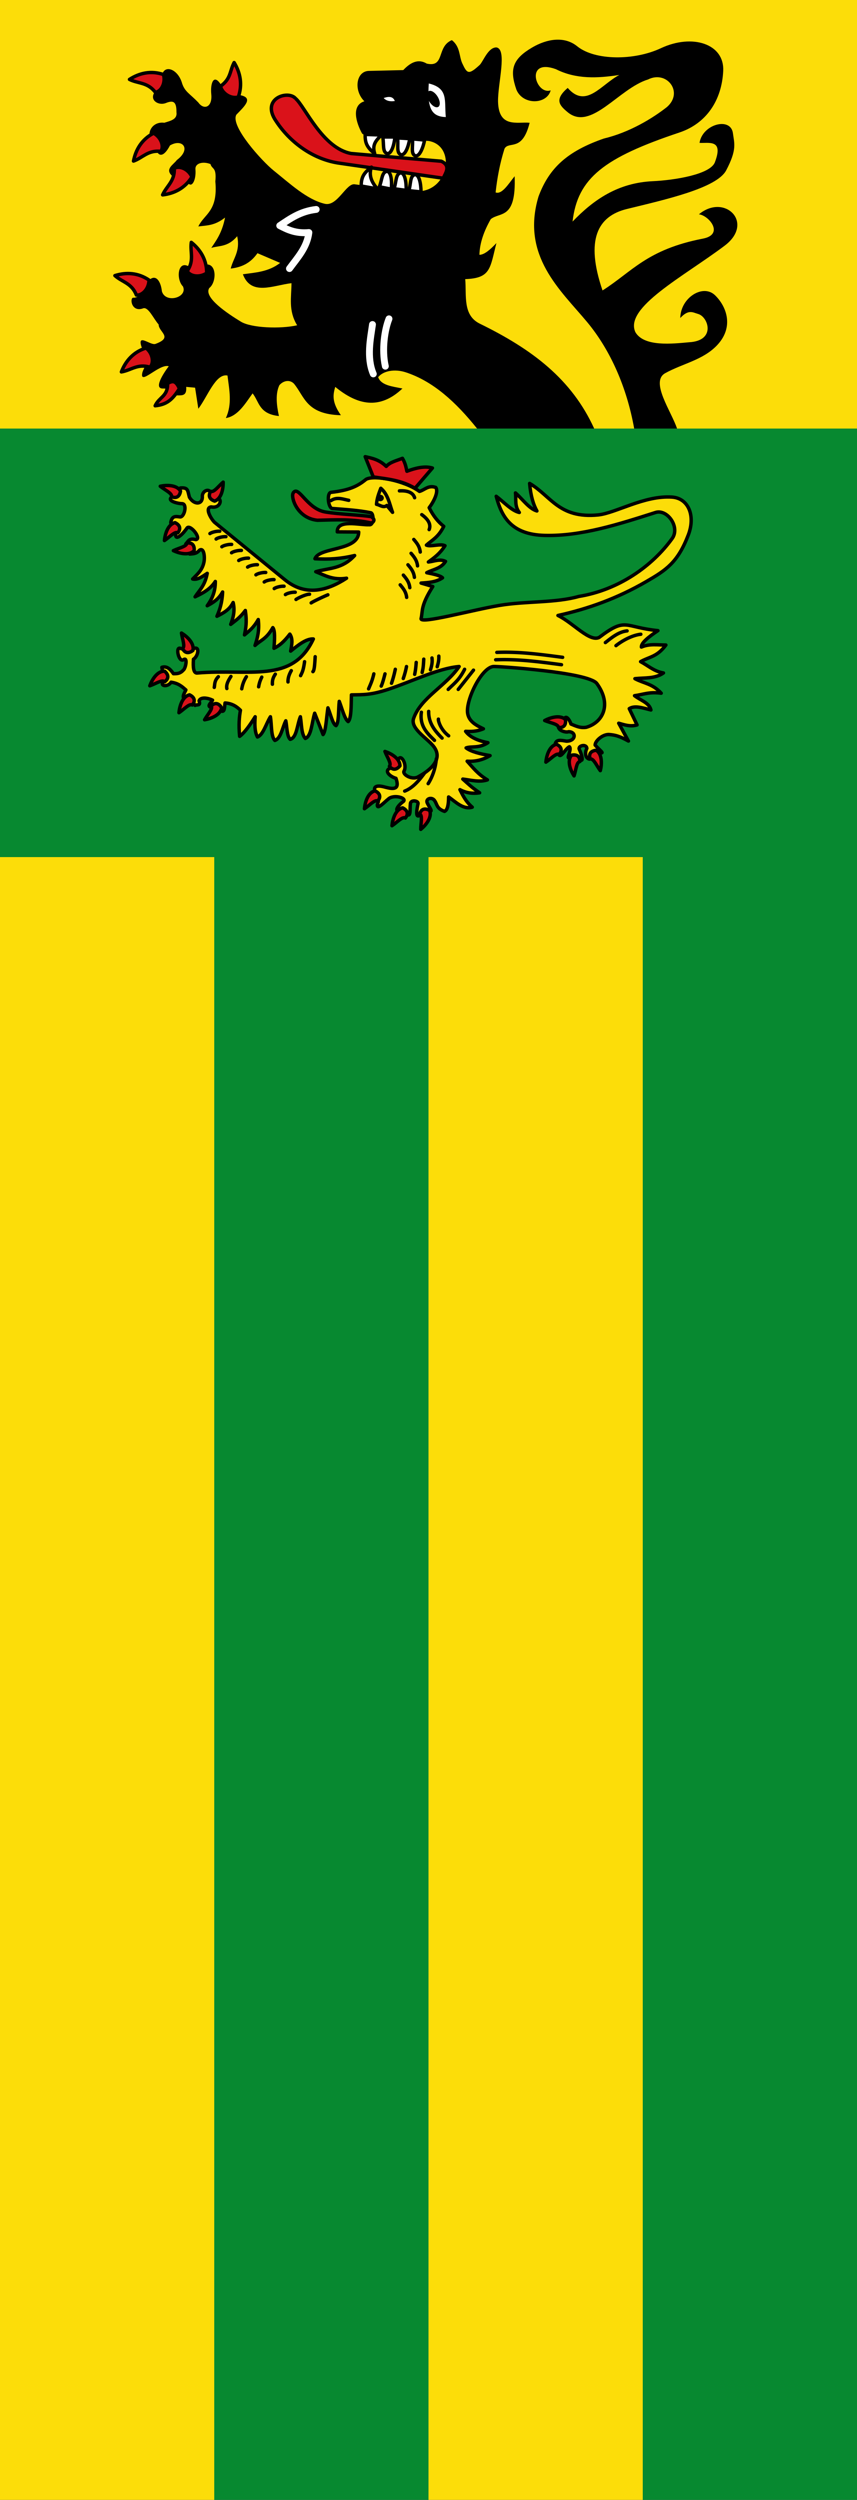
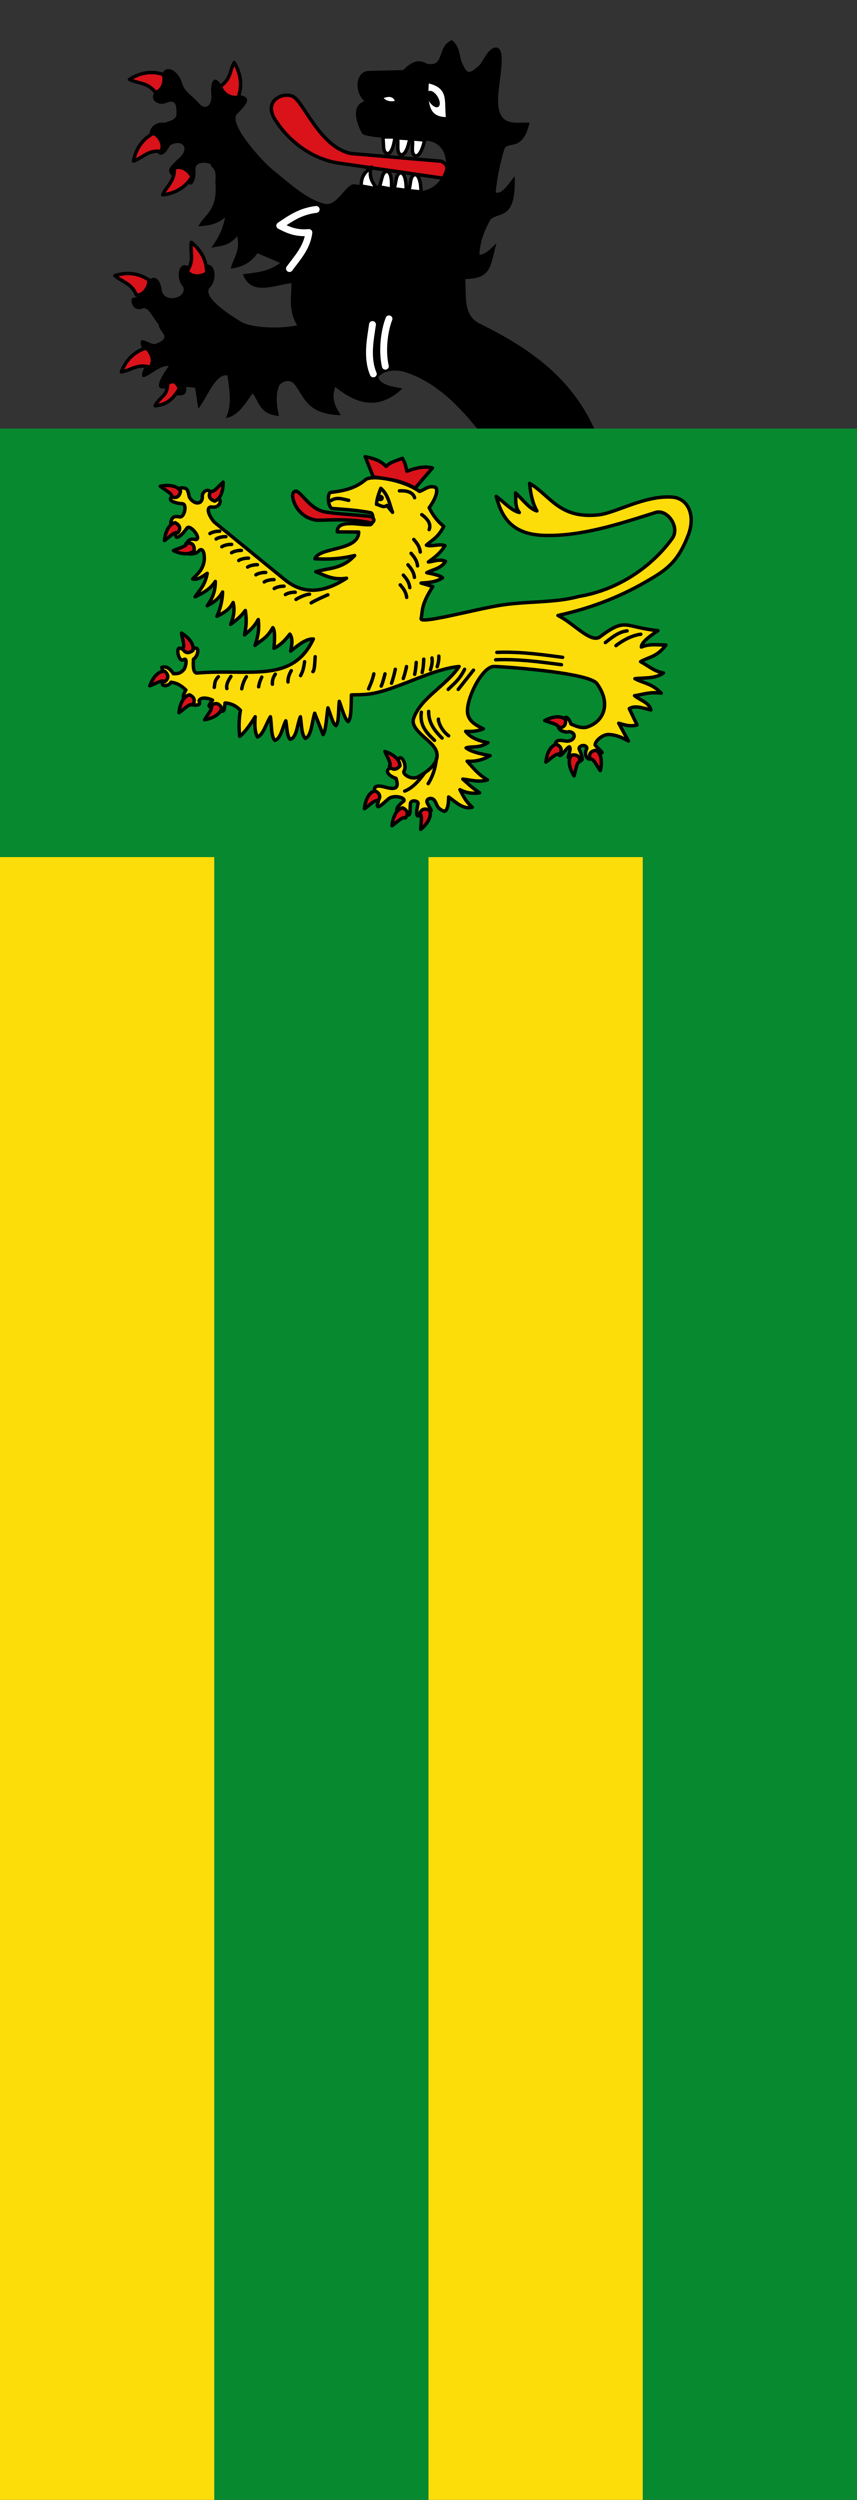
<svg xmlns="http://www.w3.org/2000/svg" height="875" width="300">
  <rect width="100%" height="100%" fill="#333333" stroke="none" />
  <path style="fill:#fcdd09;stroke-width:1.001" d="M0 299h75v576H0z" />
  <path style="fill:#078930;stroke-width:1.001" d="M75 299h75v576H75z" />
  <path style="fill:#fcdd09;stroke-width:1.001" d="M150 299h75v576h-75z" />
  <path style="fill:#078930;stroke-width:1.001" d="M225 299h75v576h-75z" />
-   <path style="fill:#fcdd09" fill="#ffd200" d="M0 0h300v150H0z" />
  <path style="fill:#078930" fill="#009a3d" d="M0 150h300v150H0z" />
  <path d="M115.926 166.322c6.104-.688 9.166-2.028 12.193-4.537 2.717-1.606 13.345.314 18.715 4.222 1.863-.532 3.112-2.293 5.688-1.4 1.065 1.365-.512 4.735-2.286 7.103 1.42 2.879 3.15 4.98 5.104 6.522-1.89 3.851-4.181 4.86-6.072 6.574 1.542.684 4.862-.622 6.505.2-1.765 2.777-3.795 4.229-5.82 5.703 2-.211 4.002-1.201 6.003-.215-1.529 2.536-4.563 2.86-6.57 3.964 2.57.493 4.815 1.033 5.53 1.79-2.156 1.484-4.837 1.656-7.515 1.834l4.101 1.212c-4.365 6.869-3.44 8.546-4.101 11.217-.44 2.05 17.961-3.028 27.522-4.62 9.16-1.526 19.467-.807 27.67-3.123 13.992-2.266 25.759-10.639 32.71-20.282 2.864-3.975-1.705-10.422-5.84-9.106-12.855 4.09-25.876 8.346-38.813 8.02-11.693-.295-15.075-6.582-16.945-13.695 2.696 2.033 5.392 5.07 8.089 5.672-1.734-2.285-1.05-4.57-1.352-6.854 2.49 2.184 4.78 5.56 7.507 6.321-1.203-2.159-2.15-5.084-2.552-9.641 7.458 4.348 10.241 12.397 24.001 11.025 6.125-.611 16.13-6.869 25.821-6.24 5.807.378 8.28 6.567 5.74 13.217-3.72 9.741-7.843 12.369-14.73 16.359-10.217 5.917-20.506 9.577-30.908 11.861 5.34 2.604 11.128 9.45 14.461 7.657 9.503-7.212 8.601-3.538 20.53-2.352-3.355 2.247-5.882 4.304-5.785 5.754 2.858-1.243 5.715-.704 8.573-.716-3.12 4.21-5.737 4.056-8.856 5.82 2.618 1.384 4.723 3.425 8.005 3.954-2.923 2.09-6.577 1.625-9.99 2.002 3.069 1.668 6.137 1.709 9.206 5.087-4.18-.564-6.354.477-9.34.868 2 1.61 5.16 2.446 5.737 5.004-2.734-.669-5.624-1.725-7.587-.467l2.735 5.703c-2.32.701-4.36-.007-6.421-.599l3.402 6.24c-3.26-1.796-4.597-2.077-6.521-2.27-2.348-.318-5.18 2.21-5.138 3.68 1.459 1.68 3.368 2.988 1.884 2.701-1.474-.49-2.91 1.075-3.925 2.21-1.6-.438-1.505-2.55-.86-3.735-.133-1.81-3.365-.934-2.594.425.762 1.563 1.992 5.53-.659 2.761-.939-.77-1.887-.433-2.837.12-1.296.39.965-3.045-.031-3.89-1.372.606-3.213 4.544-3.787 2.468.169-1.944-1.372-1.909-1.252-2.904.148-2.337 1.982-1.848 3.985-1.534 3.367.064 3.634-3.314.753-3.301-1.159.487-4.714-.922-2.836-2.12 1.044-.112 1.625-.687 1.335-2.134.506-1.973 2.006.278 2.351 1.567 1.796.733 3.291 1.481 5.388 1.134 5.92-1.723 8.956-8.075 3.686-15.313-2.897-3.979-35.188-6.107-36.295-5.955-4.286.59-9.73 12.055-8.924 16.482.51 2.81 3 4.121 5.505 5.322-1.48.59-3.159 1.083-6.221.882 1.34 1.828 3.792 3.211 7.805 3.97-3.028 2.071-5.927 1.16-7.64 1.836 1.843 1.372 4.957 2.107 8.39 2.684-2.298 1.41-4.924 2.161-8.023 1.968 2.153 2.362 3.638 4.437 7.09 6.54-2.803.908-5.806.062-8.608-.284 1.684 1.489 2.953 2.813 5.889 4.803-2.296.36-4.592.14-6.889-1.1 1.032 2.046 1.975 4.092 4.302 6.139-3.14.908-5.637-1.716-8.271-3.586-.025 2.59-.346 4.59-1.435 5.052-2.786-1.004-2.537-2.388-3.386-3.635-.873-1.615-3.379-.881-2.651.705.853 1.761 2.223 3.256.562 2.827-1.044-.27-2.103-.296-3.15 1.41-1.73 1.36-1-2.392-.632-4.04.136-1.089-2.835-1.5-2.698.284-.225 1.366.285 4.971-1.353 3.245-.537-1.169-1.401-1.72-2.66-.884-1.9-.107.322-2.564 1.509-3.333 1.525-1.285-3.433-2.676-5.255-.864-1.235.936-4.118 4.143-3.787 1.802.79-1.518.203-3.036-.868-4.554-.798-2.444 2.15-1.872 3.687-1.418 2.817.748 5.089.881 3.686-3.12-1.945-.55-4.16-2.419-2.269-3.434 1.505-.56 2.583.562 3.102-3.12.884-2.234 3.192 1.798 2.002 4.002-.685 1.225 2.81 3.256 4.907 2.051 1.47-.845 9.904-5.258 5.301-10.842-2.334-2.831-8.044-6.15-6.874-9.59 2.465-7.247 11.394-11.418 15.948-18.2-7.195.59-16.47 5.205-24.67 7.94-6.175 2.059-8.794 1.918-13.043 1.985-.098 3.888-.013 8.282-1.134 9.357-1.249-.9-2.112-4.501-3.12-7.089-.331 2.958-.09 7.445-1.133 8.507-1.169-.517-1.905-4.061-2.836-6.238-.525 3.308-.7 8.188-1.701 9.358l-2.935-7.477c-1.013 3.179-1.107 8.01-3.269 8.843-1.417-1.487-1.282-4.914-1.736-7.605-1.147 2.712-1.228 7.342-3.568 7.906-1.16-1.081-1.089-4.217-1.536-6.488-1.232 2.372-1.653 6.165-3.835 6.875-1.387-1.405-1.073-5.468-1.552-8.293-1.502 2.401-2.552 6.38-4.537 7.09-1.044-1.946-.963-4.662-.802-7.09-1.812 2.883-3.624 5.525-5.436 6.872-.394-4.187-.115-6.803.283-9.14-1.39-1.418-3.082-2.414-5.387-2.552-.216 1.13-.003 3.607-1.47 2.735-1.095-1.38-2.19-.988-3.285-1.134-1.764-.43-.27-1.489.384-2.584-1.796-.858-4.227-1.15-4.72.225.68 1.922-.818 1.201-1.4 1.608-.845-1.238-1.79-2.325-3.687-1.985-.931-1.192-.198-1.976.467-3.434-1.362-1.175-2.53-2.306-5.187-2.704-.979 1.695-3.661 1.443-2.936.183 1.176-1.584-.022-3.564-.283-5.388 1.575-.473 2.742.32 4.053 2.235 1.315.009 2.361-.029 3.434-1.235.853-.51 1.704-4.918 0-3.618-1.577.87-2.802-4.573-1.083-4.053 1.551.59 3.103.887 4.654.15 2.366-1.097 1.68 2.635 0 3.686-.203 2.959.026 5.054 1.418 4.82 18.145-1.54 33.255 3.837 40.548-11.91-2.472-.152-5.206 2.06-7.939 4.254.342-2.058.915-4.154-.283-5.955-2.11 2.758-3.712 4.08-5.554 4.97.24-3.161.409-6.179-.401-7.239-2.299 4.057-4.176 4.317-6.238 6.24.838-2.566 1.607-5.2 1.134-9.075-1.799 3.137-3.275 4.018-4.82 5.388.45-2.332.914-4.362.3-8.556-1.897 2.575-3.477 3.56-5.121 4.87.878-2.355 1.555-4.775.85-7.657-1.36 2.668-3.531 3.712-5.67 4.821.945-2.269 1.828-4.662 1.984-8.507-1.453 2.635-3.41 3.756-5.387 4.82 1.55-2.231 2.87-4.69 2.835-8.507-1.842 2.836-4.462 4.118-7.088 5.388 1.547-2.397 3.442-3.864 4.253-8.224-1.701 1.13-3.403 2.405-5.104 1.985 1.59-1.65 3.397-3.031 3.97-5.955.336-1.68.03-5.165-1.57-4.139-1.146 1.393-2.291 1.23-3.437 1.352.535-1.381.246-2.707-1.352-3.555.91-.845.96-2.117 3.52-1.5 2.079-.27-1.8-5.283-3.033-4.134-1.418 2.121-4.139 4.784-4.053 2.335.367-2.165-1.694-2.809-1.701-4.254.484-2.371 1.699-2.064 3.202-1.888 1.558.227 2.67-4.56.768-4.634-1.628-.011-5.748-1.065-3.386-2.472 2.107-1.023 2.527-.933 2.773-3.02 2.743-.212 2.501.791 3.165 3.223 1.512 2.634 4.428 2.744 4.536.035-.29-2.115 2.191-3.263 2.836-1.736.325 1.544.629 2.264 2.483 2.151 1.722.009 1.058 3.61-2.2 2.953-2.396.244-.118 4.149 1.135 5.388l24.669 20.134c7.205 5.88 14.765 3.86 21.55-.567-4.73.762-7.566-1.003-10.775-2.269 4.648-1.361 9.228-.861 13.61-5.671-4.94 1.151-8.783 1.411-13.894 1.134 1.534-4.221 15.312-2.6 15.312-9.358l-7.504-.049c-.098-4.542 7.86-2.333 11.162-2.503 1.742.28 1.656-3.925.596-4.188-4.424-.883-8.835-1.138-13.327-1.484-1.568.215-2.278-5.527-.568-5.671z" style="fill:#fcdd09;stroke:#000;stroke-width:1.2;stroke-linecap:round;stroke-linejoin:round;stroke-miterlimit:4;stroke-dasharray:none" transform="translate(0 6)" />
  <path style="fill:none;stroke:#000;stroke-width:1.2;stroke-linecap:round;stroke-linejoin:round;stroke-miterlimit:4;stroke-dasharray:none;stroke-opacity:1" d="M224.325 216c-2.884.303-6.333 2.124-8.697 3.987m3.887-5.163c-2.885.303-5.23 2.224-7.595 4.087m-15.365 7.748c-7.516-.98-14.999-2.044-23.033-1.728m23.435-.857c-7.516-.98-14.999-2.044-23.033-1.728m-16.87 29.2c-3.001-2.282-3.726-5.557-3.585-5.839m1.281 6.636c-2.07-2.062-4.798-4.995-4.687-9.347m2.03 10.151c-2.35-2.361-5.282-4.896-4.587-9.849m12.906-7.996 5.338-6.74m-8.847 6.74c1.914-1.955 3.827-3.205 5.74-7.042m-9.591-.882c.304-1.123.641-2.214.555-3.728m-2.914 4.786c.685-2.145.632-3.183.523-4.137m-3.435 5.089c.186-1.07.373-.998.56-4.677m-3.181 5.319c.18-.944.362-1.677.542-4.176m-4.534 5.636a29.66 29.66 0 0 0 1.13-4.185m-5.245 5.846c.444-1.282.887-2.805 1.33-4.892m-4.94 5.894c.443-.916.886-2.582 1.33-4.29m-5.739 5.245c.61-1.515 1.221-2.602 1.831-5.244M75.001 234.6c.229-.998-.019-2.276 1.427-3.734m2.983 4.135c-.278-1.411.512-2.823 1.428-4.234m3.785 4.33c.245-1.263.585-2.573 1.628-4.234m4.285 3.533c.204-1.21.498-2.172 1.103-3.384m3.714 2.484c-.054-1.536.285-2.396 1.026-3.533m4.438 2.73c-.057-1.318.401-2.635 1.151-3.952m3.257 1.75c.465-1.04.93-1.542 1.394-4.885m2.919 3.481c.53-.41.654-2.85.791-5.227m-1.397-18.832c.585-.467 4.722-2.395 5.839-2.83m-11.147 1.624c.585-.466 3.619-1.893 4.736-1.828m-8.449.125c.585-.467 2.316-.891 3.433-.826M96 200.014c.586-.466 2.316-.89 3.433-.825m-6.941-1.484c.585-.467 2.315-.89 3.433-.826m-6.336-1.675c.585-.467 2.315-.891 3.433-.826m-6.342-1.885c.585-.467 2.316-.891 3.433-.826m-6.54-1.478c.585-.466 2.316-.89 3.433-.825m-5.94-1.88c.585-.467 2.316-.89 3.433-.826m-6.842-1.28c.585-.466 2.315-.89 3.433-.825m-5.438-1.886c.585-.466 2.315-.89 3.432-.825m-5.588-1.082c.585-.467 2.316-.89 3.433-.826m63.168 18.767c1.01 1.21 2.03 2.41 2.258 4.4m-1.155-7.807c1.01 1.21 2.03 2.41 2.259 4.4m-.651-8.011c1.01 1.21 2.03 2.41 2.258 4.4m-1.16-8.413c1.01 1.21 2.03 2.41 2.258 4.401m-1.311-9.254c1.01 1.21 2.03 2.41 2.259 4.401m.536-13.086c1.543 1.117 3.478 3.006 2.577 5.233m-10.398-13.553c1.901-.116 4.595.114 5.313 2.407m-11.833-3.312c2.567 2.208 3.026 5.47 4.11 8.421l-2.005-2.406c-1.203.96-2.406-.175-3.609-.401.124-2.004.795-3.77 1.504-5.615zm-17.442 4.312c2.048-1.394 4.11-.495 6.216-.1m27.804 99.168c1.044-1.587 2.562-4.858 2.849-8.692m-11.066 11.301c3.054-1.175 5.371-4.207 6.848-6.17" transform="translate(0 6)" />
  <path d="M134.356 168.309a1.205 1.134 0 1 1-2.41 0 1.205 1.134 0 1 1 2.41 0z" style="fill:#000;stroke-width:.943" transform="translate(0 6)" />
  <path d="M102.6 166.604c1.814-3.15 4.73 5.508 11.297 6.601 4.993.831 11.977 1.005 16.065 1.623.813.629 1.55 1.27.142 2.269-6.317-1.48-12.585-1.176-18.999-.993-7.028-.727-9.332-7.881-8.506-9.5z" style="fill:#da121a;stroke:#000;stroke-width:1.2;stroke-linecap:butt;stroke-linejoin:miter;stroke-miterlimit:4;stroke-dasharray:none" transform="translate(0 6)" />
  <path d="M56.099 164.193c2.021-.44 5.747-.606 7.089 1.701-.23 1.447-1.03 2.772-3.12 1.985.246-1.221-2.2-2.247-3.969-3.686zM78.122 162.753c.056 2.068-.476 5.76-2.992 6.649-1.378-.496-2.532-1.528-1.37-3.435 1.155.469 2.618-1.743 4.362-3.214zM57.559 183.201c.178-2.06 1.121-5.669 3.722-6.268 1.313.647 2.343 1.803.973 3.566-1.094-.595-2.797 1.438-4.695 2.702zM60.69 186.734c1.864.897 5.45 1.922 7.29-.011.112-1.46-.358-2.935-2.574-2.654-.044 1.245-2.661 1.675-4.716 2.665zM63.53 215.574c1.773 1.065 4.6 3.497 3.998 6.097-1.159.896-2.649 1.314-3.632-.692 1.016-.721-.063-3.144-.366-5.405zM52.437 234.043c.694-1.95 2.52-5.2 5.188-5.122 1.107.959 1.81 2.337.039 3.697-.908-.854-3.07.682-5.227 1.425zM62.643 243.466c.177-2.061 1.121-5.67 3.722-6.269 1.313.648 2.343 1.803.973 3.567-1.094-.596-2.797 1.437-4.695 2.702zM71.617 245.937c2.04-.34 5.562-1.566 5.955-4.206-.75-1.259-1.983-2.194-3.633-.689.68 1.044-1.211 2.903-2.322 4.895zM190.671 246.195c1.822-.98 5.357-2.168 7.283-.321.179 1.453-.223 2.948-2.45 2.768-.1-1.241-2.734-1.552-4.833-2.447zM191.091 260.765c.178-2.061 1.122-5.67 3.722-6.269 1.314.648 2.344 1.803.974 3.567-1.095-.596-2.798 1.437-4.696 2.702zM200.952 265.576c-1.125-1.737-2.594-5.165-.91-7.234 1.435-.295 2.958-.015 2.958 2.218-1.23.201-1.326 2.852-2.048 5.016zM210.146 263.74c.51-2.005.802-5.723-1.457-7.143-1.454.18-2.806.933-2.09 3.05 1.228-.204 2.17 2.275 3.547 4.093zM134.753 257.01c1.966.644 5.263 2.387 5.253 5.056-.93 1.13-2.29 1.87-3.694.133.83-.93-.76-3.052-1.559-5.189zM127.574 277.074c.178-2.06 1.122-5.669 3.722-6.268 1.314.647 2.344 1.803.974 3.566-1.095-.595-2.798 1.438-4.696 2.702zM137.219 283.025c.177-2.061 1.121-5.67 3.722-6.27 1.313.649 2.343 1.804.973 3.568-1.094-.596-2.797 1.437-4.695 2.702zM147.295 284.29c1.608-1.3 4.07-4.103 3.11-6.594-1.272-.726-2.806-.932-3.5 1.19 1.106.574.375 3.123.39 5.404zM127.838 153.846l2.835 7.09c4.868.728 9.736 1.07 14.603 3.97l6.097-7.09c-2.741-.843-6.191.086-8.932 1.134-.317-1.41-.518-2.764-1.56-4.537-2.001.834-4.36 1.312-5.671 2.836-2.457-2.387-4.915-2.853-7.373-3.403z" style="fill:#da121a;stroke:#000;stroke-width:1.2;stroke-linecap:round;stroke-linejoin:round;stroke-miterlimit:4;stroke-dasharray:none" transform="translate(0 6)" />
  <path d="M56.666 26.52c.754-4.187 5.677-2.394 7.09 2.694.964 2.92 2.672 3.555 5.67 6.664 1.985 2.777 4.963 1.645 4.537-2.835-.397-4.02.9-7.574 3.545-3.12 1.928 2.87 3.185 3.001 6.663 3.403 4.72.956 1.226 4.062-1.418 6.806-2.308 3.908 9.023 16.35 13.044 19.566 5.666 4.532 11.611 10.138 17.864 11.627 4.482 1.117 7.581-7.517 10.626-6.799 9.169 1.167 13.6 1.898 22.367 2.452 10.766-.64 12.833-15.968 3.444-17.63-7.798-.756-22.28-.903-23.393-2.694-2.053-3.734-3.815-9.736.85-11.201-3.86-3.819-2.894-10.529 1.56-10.634l12.05-.283c2.576-2.74 5.271-4.052 8.224-2.269 6.465 1.437 3.333-5.935 8.79-8.224 3.037 2.391 2.481 5.763 3.686 8.224 1.674 3.588 2.223 3.982 6.097.425 1.26-1.326 2.926-6.132 5.812-6.096 3.877.66.457 12.588.567 19 .25 9.31 6.68 6.978 11.06 7.372-2.569 10.397-7.25 6.262-8.791 9.074-1.677 5.317-2.572 10.373-3.12 15.313 2.222.807 4.443-2.901 6.664-5.671.584 15.325-5.123 12.38-8.364 15.03-2.378 4.158-3.859 8.318-3.97 12.476 1.76-.016 3.82-1.848 5.955-4.112-2.272 8.88-1.935 12.296-10.917 12.62.49 5.746-.942 12.64 5.104 15.596 18.367 8.983 32.153 19.41 40.038 36.706h-41c-7.418-9.269-15.362-16.549-24.983-19.69-3.843-1.256-7.847-.524-9.64 1.7 1.002 2.895 4.968 3.25 8.506 3.97-8.056 7.635-15.855 5.745-23.535-.567-.716 2.557-1.365 5.15 1.985 9.926-12.2-.328-12.675-6.517-16.446-11.06-1.586-1.592-3.844-.945-5.104.567-1.364 2.934-1.033 6.715-.142 10.776-7.029-.75-6.847-4.956-9.216-7.94-2.502 3.464-5.108 7.98-9.357 8.65 2.287-4.963 1.176-9.926.567-14.888-4.132-.852-6.966 7.375-10.207 11.626l-1.135-7.373-3.119-.284c.273 3.133-1.376 2.968-2.949 2.986-2.114.026-2.464-2.536-5.123-2.408-3.383.163-.098-5.05 1.976-7.809-3.41-.98-10.447 7.203-9.216 2.127.716-2.35 2.987-3.895-.283-8.79-1.686-5.085 3.017-.537 4.82-1.135 6.394-2.34 1.124-4.13 1.134-6.806-1.796-2.018-3.591-6.231-5.387-5.671-4.359 1.661-4.899-4.212-3.261-3.687 3.192-.347 4.19-3.81 5.53-6.38 2.51-2.004 3.985 1.293 4.252 4.112 1.257 4.39 9.148 2.19 7.373-1.702-2.271-2.301-1.929-8.143 1.134-7.373 2.269.89 4.537 1.088 6.805-.283 3.98-.568 3.878 6.238 1.276 8.223-2.111 3.305 6.5 8.985 11.06 11.768 3.647 2.227 13.846 2.6 19.706 1.276-3.175-5.194-1.973-9.902-1.985-14.745-6.415.746-14.122 4.593-17.013-3.12 4.448-.619 8.957-.815 13.043-3.97l-7.939-3.402c-2.67 3.812-5.936 4.95-9.357 5.387.878-3.679 3.4-5.988 2.268-11.342-3.33 3.971-6.427 3.215-9.073 4.112 1.46-2.272 3.733-5.013 4.82-10.634-3.653 2.91-6.422 2.723-9.357 3.12 2.087-4.428 6.927-5.192 5.955-15.74.493-5.214-1.128-4.085-1.702-6.096-2.711-1.077-5.431-.253-5.264 1.79.339 4.144-1.5 6.854-2.675 4.59-1.376-1.925-3.409-2.206-5.53-2.268-2.557-2.411.428-3.815 1.702-5.53 5.181-3.884 1.946-7.68-2.41-5.104-2.395 4.572-4.293 3.787-4.963.993.576-1.94-.56-1.836-1.843-3.403-1.254-2.225.707-6.051 4.82-5.53 2.185-.681 4.625-1.18 4.254-3.686.062-4.263-1.536-4.105-3.97-3.12-2.682.813-5.773-1.387-3.402-4.253 2.975-1.365 1.68-2.578 2.268-5.388z" style="fill:#000;stroke-width:.6" />
-   <path d="M192.77 31.625c-1.336 5.009-9.728 5.24-11.998-.24-2.494-7.154-1.291-10.758 5.517-14.76 5.3-3.116 11.368-3.99 15.756-.43 6.21 5.037 19.962 5.062 29.29.684 11.031-5.178 22.288-1.55 21.833 7.94-.5 10.401-5.98 18.431-15.312 21.552-26.321 8.803-35.691 15.904-37.43 31.193 7.431-7.737 15.923-13.579 28.121-14.145 7.502-.348 20.468-2.364 21.785-6.84 2.947-7.914-2.22-6.387-5.457-6.571 1.036-6.594 10.942-9.203 11.695-3.355.452 3.508 1.508 5.624-2.366 12.976-3.293 6.25-21.377 10.238-34.78 13.528-10.242 2.515-14.575 10.736-8.506 28.51 10.386-6.583 15.532-14.341 35.16-18.15 7.52-1.458 2.154-8.08-1.417-8.507 9.04-7.475 19.632 2.99 8.984 11.003-14.378 10.82-35.224 21.62-31.219 30.262 3.065 5.196 12.946 4.04 18.818 3.52 9.507-.543 6.695-8.933 3.133-9.905-1.787-.487-3.307-1.766-6.238 1.418.104-7.161 7.988-12.06 12.193-7.94 4.114 4.031 6.564 11.074.85 17.298-4.902 5.34-12.223 6.558-18.333 9.96-5.352 2.978 2.205 13.441 4.151 19.374h-15c-2.518-14.166-8.196-27.325-16.47-37.274-9.244-11.117-23.26-23.151-17.013-43.954 3.755-10.1 10.205-15.867 22.853-20.28 9.079-2.166 17.155-7.14 22.1-11.03 5.94-5.182-.042-12.925-6.59-9.657-10.333 3.188-19.969 18.246-28.155 11.475-2.917-2.412-4.73-4.41 0-8.507 6.427 7.412 11.651-1.172 18.078-4.537-7.617 1.172-15.146 1.554-22.234-2.034-10.998-3.967-7.04 9.215-1.799 7.422z" style="fill:#000;stroke-width:.6" />
  <path d="M103.45 34.462c3.221 2.663 9.422 17.524 19.566 19.283l31.474 2.694c3.69 1.718 1.083 4.577.709 5.955l-36.153-5.246c-9.312-1.225-17.496-7.259-22.401-14.745-5.525-7.948 4.274-10.955 6.805-7.94z" style="fill:#da121a;stroke:#000;stroke-width:1.2;stroke-linecap:butt;stroke-linejoin:miter;stroke-miterlimit:4;stroke-dasharray:none" />
  <path d="M150.096 29.214c-.57 8.745.932 11.592 5.955 11.768-.538-5.889.971-10.06-5.955-11.768z" style="fill:#fff;stroke-width:.6" />
  <path d="M133.794 34.174c.686.898 1.95 1.977 4.82 1.418-.822-2.727-3.263-1.997-4.82-1.418z" style="fill:#fff;stroke:#000;stroke-width:.6px;stroke-linecap:butt;stroke-linejoin:miter" />
  <path d="M110.684 73.307c-5.51.633-9.083 3.204-12.76 5.671 2.77 1.438 5.59 2.824 10.208 2.41-.661 5.279-3.991 8.777-6.805 12.62" style="fill:none;stroke:#fff;stroke-width:2.399;stroke-linecap:round;stroke-linejoin:round;stroke-miterlimit:4;stroke-dasharray:none;stroke-opacity:1" />
  <path d="M130.393 113.58c-.663 4.773-2.16 11.532.284 17.297" style="fill:none;stroke:#fff;stroke-width:2.399;stroke-linecap:round;stroke-linejoin:miter;stroke-miterlimit:4;stroke-dasharray:none;stroke-opacity:1" />
  <path d="M45.325 27.798c3.468-2.25 7.556-3.186 11.909-1.701.816 3.02-.817 5.912-2.836 6.238-2.737-3.617-5.99-2.995-9.073-4.537z" style="fill:#da121a;stroke:#000;stroke-width:1.2;stroke-linecap:round;stroke-linejoin:round;stroke-miterlimit:4;stroke-dasharray:none" />
-   <path d="M127.838 47.052c-.107 3.161.797 4.634 3.334 6.738-1.07-3.315.738-4.823 2.337-6.537z" style="fill:#fff;stroke:#000;stroke-width:1.2;stroke-linecap:round;stroke-linejoin:round;stroke-miterlimit:4;stroke-dasharray:none" />
  <path d="M153.532 37.33a3.221 1.689 58.204 1 1-3.61-5.32 3.221 1.689 58.204 1 1 3.61 5.32z" style="fill:#000;stroke-width:.742" />
  <path d="M136.169 111.594c-1.514 3.78-2.585 10.823-1.276 16.589" style="fill:none;stroke:#fff;stroke-width:2.399;stroke-linecap:round;stroke-linejoin:miter;stroke-miterlimit:4;stroke-dasharray:none;stroke-opacity:1" />
  <path d="M126.44 65.107c.006-3.162.963-4.602 3.574-6.613-1.188 3.275.564 5.85 2.101 7.619zM133.986 47.946c.494 2.56-.206 5.336 1.63 5.835 1.406.015 2.323-2.895 2.637-5.835zM139.18 48.27c.336 2.585-.534 5.313 1.267 5.924 1.404.101 2.498-2.746 2.992-5.661zM144.392 48.612c.25 2.595-.709 5.292 1.071 5.963 1.4.147 2.587-2.662 3.177-5.56zM132.798 65.377c.982-2.415.834-5.274 2.731-5.407 1.383.258 1.718 3.29 1.456 6.236zM137.95 66.067c.831-2.47.508-5.315 2.393-5.565 1.397.173 1.917 3.178 1.837 6.134zM143.132 66.745c.75-2.497.332-5.33 2.208-5.641 1.402.126 2.021 3.113 2.038 6.07z" style="fill:#fff;stroke:#000;stroke-width:1.2;stroke-linecap:round;stroke-linejoin:round;stroke-miterlimit:4;stroke-dasharray:none" />
  <path d="M81.96 21.902c2.171 3.518 3.016 7.767 1.434 12.087-3.037.748-5.892-1.8-6.173-3.826 3.678-2.655 3.128-5.214 4.74-8.261zM46.736 56.38c.787-4.06 2.948-7.653 7.036-9.759 2.741 1.507 3.692 4.69 2.527 6.37-4.504-.538-6.313 2.238-9.563 3.389zM56.93 68.214c4.106-.484 7.85-2.373 10.252-6.296-1.3-2.845-4.403-4.028-6.166-2.99.204 4.531-2.698 6.13-4.086 9.286zM66.965 84.83c3.232 2.578 5.414 6.159 5.384 10.758-2.606 1.73-5.866 1.097-6.814-.715 2.564-3.741.944-6.631 1.43-10.044zM42.49 130.177c1.486-3.859 4.244-7.017 8.64-8.374 2.433 1.965 2.811 5.264 1.369 6.714-4.34-1.319-6.608 1.096-10.008 1.66zM54.318 142.03c4.112-.431 6.036-2.13 8.49-6.02-1.263-2.862-2.366-2.81-4.141-1.795.144 4.534-2.92 4.677-4.35 7.814zM40.227 96.467c3.946-1.233 8.135-1.035 11.928 1.565-.027 3.128-2.377 5.474-4.41 5.246-1.662-4.22-4.964-4.496-7.518-6.812z" style="fill:#da121a;stroke:#000;stroke-width:1.2;stroke-linecap:round;stroke-linejoin:round;stroke-miterlimit:4;stroke-dasharray:none" />
</svg>